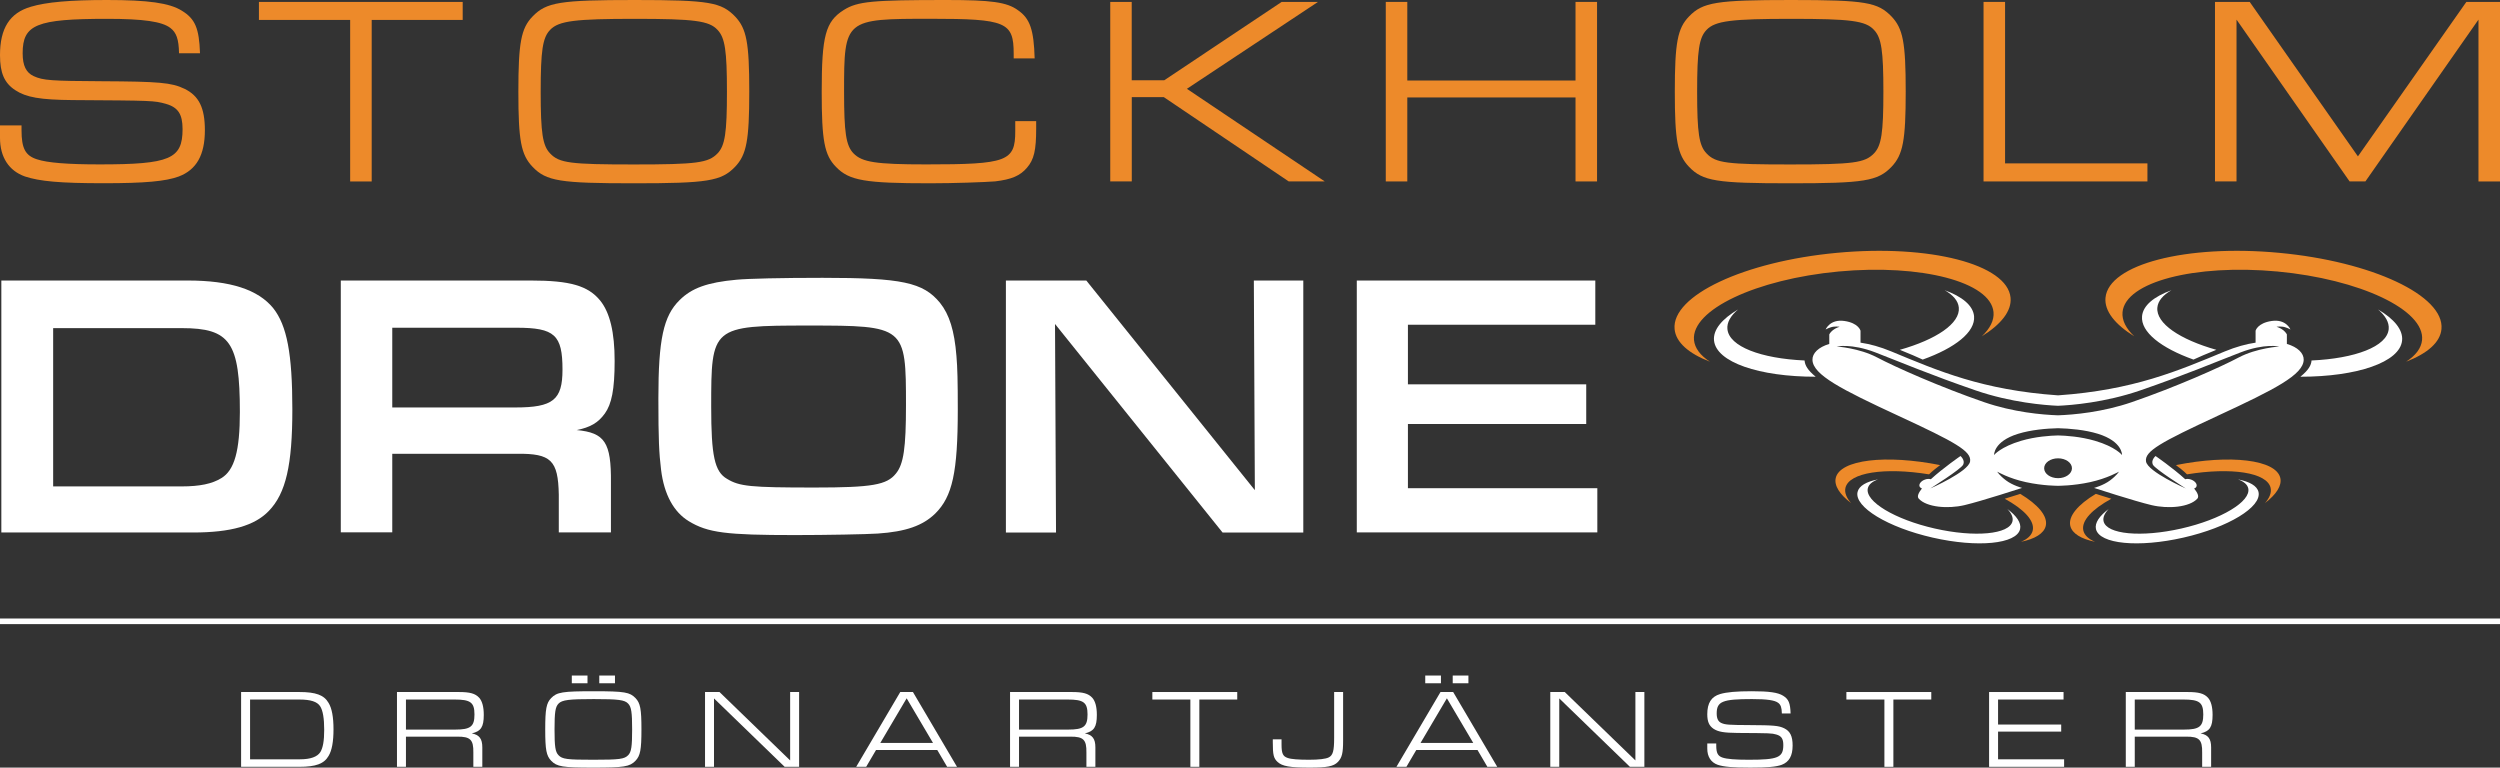
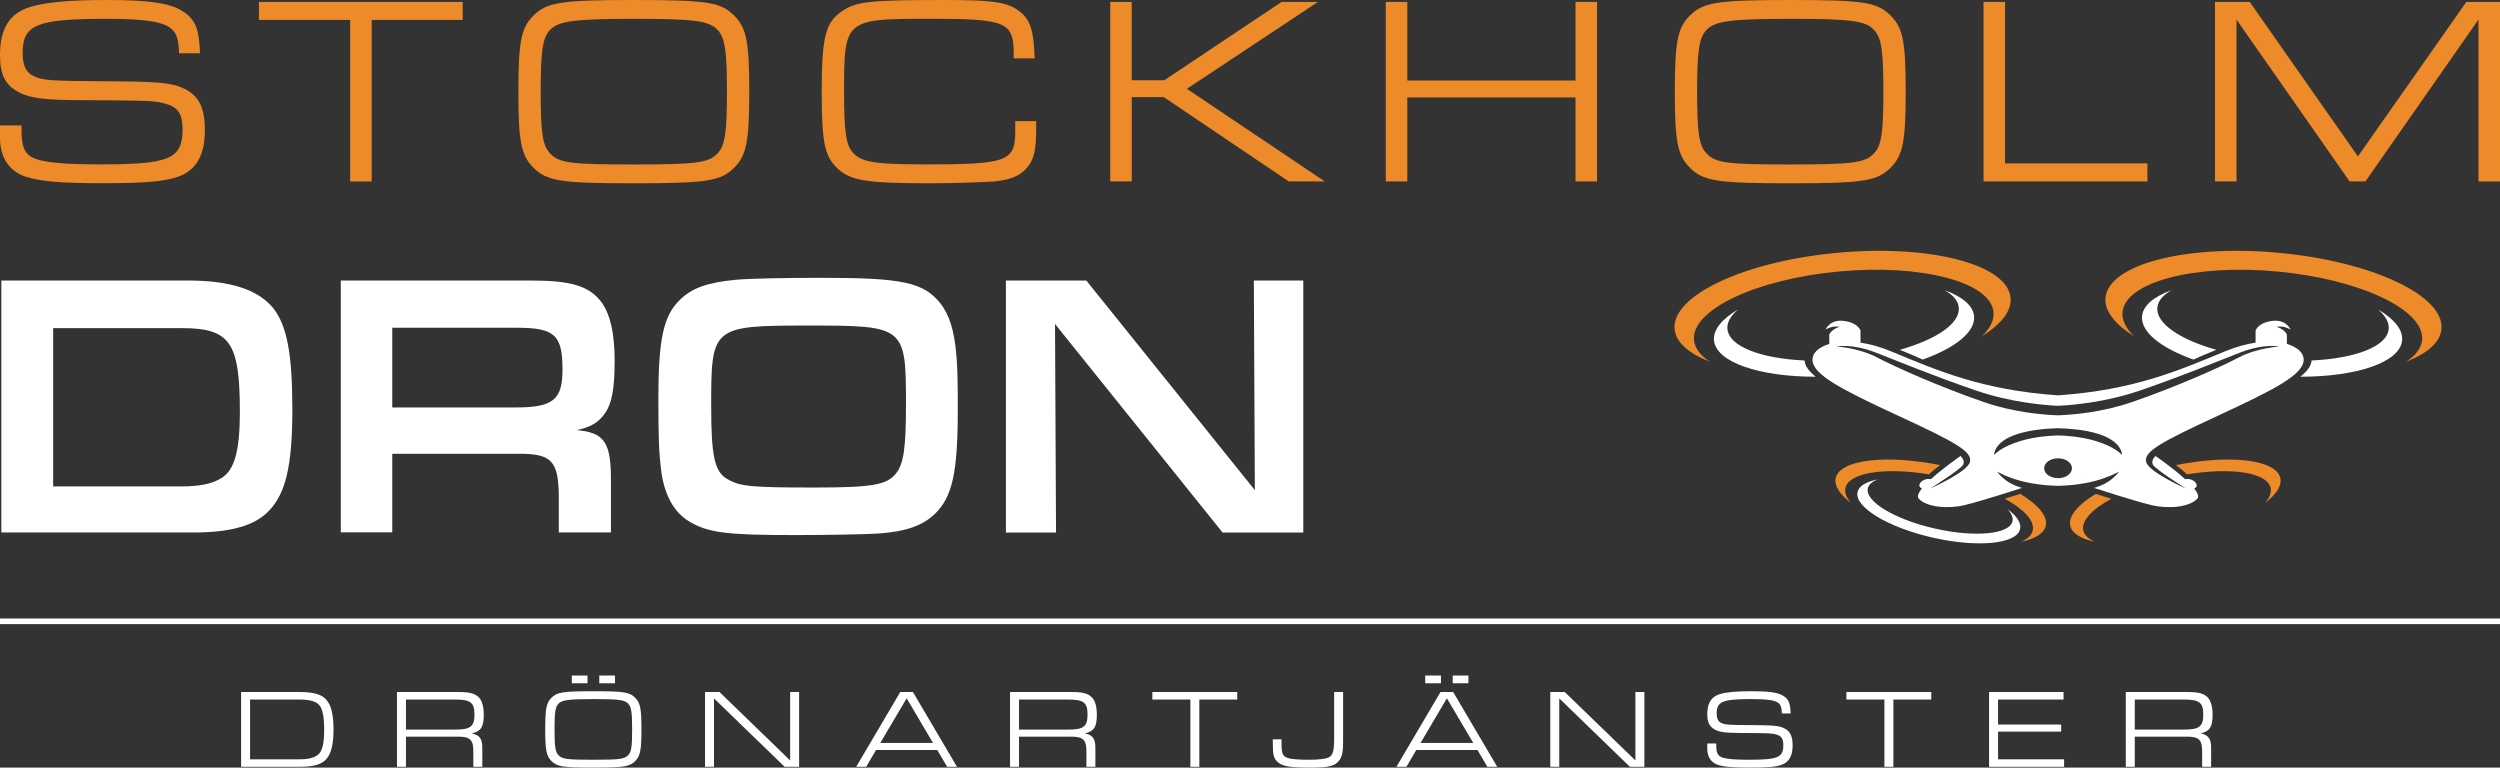
<svg xmlns="http://www.w3.org/2000/svg" id="Lager_1" data-name="Lager 1" viewBox="0 0 445.87 136.9">
  <rect x="0" y="0" width="445.87" height="136.9" fill="#333333" stroke="none" />
  <defs>
    <style>
      .cls-1 {
        fill: none;
        stroke: #fff;
        stroke-miterlimit: 10;
      }

      .cls-2, .cls-3, .cls-4, .cls-5 {
        stroke-width: 0px;
      }

      .cls-2, .cls-4 {
        fill-rule: evenodd;
      }

      .cls-2, .cls-5 {
        fill: #ed8a2a;
      }

      .cls-3, .cls-4 {
        fill: #fff;
      }
    </style>
  </defs>
  <g>
    <path class="cls-5" d="m3.84,22.37v.86c0,3.22.67,4.51,2.74,5.18,1.87.62,5.42.91,11.19.91,12.53,0,14.79-.96,14.79-6.29,0-2.69-.82-3.89-2.98-4.51-2.11-.58-2.3-.58-16.61-.67-5.81-.05-8.3-.48-10.27-1.78C.77,14.79,0,13.01,0,9.84,0,5.04,1.73,2.3,5.52,1.2c2.74-.82,6.96-1.2,13.54-1.2,7.39,0,11.19.53,13.39,1.92,2.35,1.44,3.07,3.12,3.22,7.58h-3.74c-.05-2.54-.48-3.7-1.54-4.51-1.49-1.15-4.8-1.63-11.28-1.63-12.62,0-15.07,1.01-15.07,6.14,0,2.21.62,3.46,1.97,4.08,1.68.77,3.12.86,12.19.91,10.18.05,12.39.24,14.69,1.34,2.59,1.25,3.65,3.41,3.65,7.39,0,4.42-1.49,7.06-4.66,8.26-2.35.86-6,1.2-13.39,1.2-7.78,0-11.42-.34-14.02-1.2C1.59,30.48,0,28.03,0,24.58v-2.21h3.84Z" />
    <path class="cls-5" d="m62.45,3.55h-16.27V.34h36.34v3.22h-16.23v28.8h-3.84V3.55Z" />
    <path class="cls-5" d="m131.09,2.93c2.06,2.16,2.54,4.66,2.54,13.39s-.48,11.28-2.54,13.44c-2.45,2.54-4.9,2.93-18.05,2.93s-15.6-.38-18.05-2.93c-2.06-2.16-2.54-4.66-2.54-13.39s.48-11.33,2.54-13.44c2.45-2.54,4.9-2.93,18.24-2.93s15.41.43,17.86,2.93Zm-32.98,2.4c-1.34,1.39-1.68,3.7-1.68,11.04s.34,9.6,1.68,10.99c1.63,1.73,3.65,1.97,14.93,1.97s13.3-.29,14.93-1.97c1.34-1.39,1.68-3.7,1.68-10.99s-.34-9.65-1.68-11.04c-1.49-1.63-4.18-1.97-14.74-1.97s-13.58.34-15.12,1.97Z" />
    <path class="cls-5" d="m184.8,21.6v1.34c0,3.84-.38,5.52-1.63,6.96-1.2,1.44-2.78,2.11-5.71,2.45-1.82.14-7.3.34-11.62.34-11.57,0-14.4-.48-16.75-2.93-2.06-2.11-2.54-4.66-2.54-13.39,0-9.98.67-12.53,3.94-14.59,2.45-1.54,5.09-1.78,18.29-1.78,8.02,0,10.8.38,12.77,1.82,2.16,1.49,2.83,3.5,2.98,8.59h-3.74v-.82c0-5.66-1.34-6.24-14.79-6.24-15.36,0-15.46.05-15.46,13.01,0,7.3.34,9.6,1.68,10.99,1.54,1.58,3.98,1.97,12.96,1.97,14.4,0,15.89-.53,15.89-5.9v-1.82h3.74Z" />
    <path class="cls-5" d="m198,.34h3.84v13.97h5.81L228.58.34h6.48l-23.38,15.5,24.58,16.51h-6.43l-22.27-15.03h-5.71v15.03h-3.84V.34Z" />
    <path class="cls-5" d="m247.15.34h3.84v14.02h30V.34h3.84v32.02h-3.84v-14.98h-30v14.98h-3.84V.34Z" />
    <path class="cls-5" d="m337.34,2.93c2.06,2.16,2.54,4.66,2.54,13.39s-.48,11.28-2.54,13.44c-2.45,2.54-4.9,2.93-18.05,2.93s-15.6-.38-18.05-2.93c-2.06-2.16-2.54-4.66-2.54-13.39s.48-11.33,2.54-13.44c2.45-2.54,4.9-2.93,18.24-2.93s15.41.43,17.86,2.93Zm-32.98,2.4c-1.34,1.39-1.68,3.7-1.68,11.04s.34,9.6,1.68,10.99c1.63,1.73,3.65,1.97,14.93,1.97s13.3-.29,14.93-1.97c1.34-1.39,1.68-3.7,1.68-10.99s-.34-9.65-1.68-11.04c-1.49-1.63-4.18-1.97-14.74-1.97s-13.58.34-15.12,1.97Z" />
    <path class="cls-5" d="m353.76.34h3.84v28.8h25.39v3.22h-29.23V.34Z" />
    <path class="cls-5" d="m395.04.34h6.19l19.3,27.55L439.87.34h6v32.02h-3.84V3.5l-20.16,28.85h-2.83l-20.16-28.85v28.85h-3.84V.34Z" />
  </g>
  <g>
    <path class="cls-3" d="m.24,50.03h33.24c7.62,0,12.54,1.62,15.24,4.92,2.46,3.1,3.42,8.15,3.42,18.06s-1.14,14.96-4.2,18.12c-2.52,2.63-6.78,3.84-13.5,3.84H.24v-44.94Zm32.16,36.72c3.24,0,5.46-.47,7.08-1.48,2.34-1.41,3.3-4.85,3.3-11.79,0-12.46-1.74-14.96-10.38-14.96H9.48v28.23h22.92Z" />
    <path class="cls-3" d="m60.78,50.03h33.9c7.02,0,10.2.94,12.36,3.57,1.74,2.16,2.58,5.66,2.58,10.78s-.54,7.68-1.74,9.36c-1.2,1.68-2.64,2.49-5.04,2.96,5.04.47,6.18,2.22,6.12,9.36v8.89h-9.3v-6.74c-.12-6.13-1.38-7.34-7.44-7.28h-22.26v14.01h-9.18v-44.94Zm31.14,22.64c6.72,0,8.4-1.35,8.4-6.74,0-6.2-1.38-7.48-8.22-7.48h-22.14v14.22h21.96Z" />
    <path class="cls-3" d="m167.64,54c1.68,2.09,2.58,4.98,2.94,9.5.18,2.09.24,4.51.24,9.5,0,11.25-.96,15.56-4.02,18.59-2.22,2.16-5.22,3.23-10.26,3.57-1.92.13-9.18.27-14.76.27-12.24,0-15.54-.4-18.96-2.49-2.64-1.62-4.38-4.71-4.92-9.16-.36-2.96-.48-5.39-.48-12.73,0-10.51.9-14.69,3.78-17.52,2.16-2.16,4.98-3.17,10.14-3.64,2.04-.2,8.04-.34,15.36-.34,14.16,0,17.94.81,20.94,4.45Zm-40.8,18.53c0,8.76.6,11.59,2.82,12.87,2.22,1.35,4.14,1.55,15.6,1.55,10.32,0,12.9-.47,14.52-2.49,1.38-1.68,1.8-4.58,1.8-12.19,0-14.08-.12-14.21-17.4-14.21s-17.34.2-17.34,14.48Z" />
    <path class="cls-3" d="m179.4,50.03h14.34l30.06,37.39-.18-37.39h8.82v44.94h-14.4l-29.88-37.19.18,37.19h-8.94v-44.94Z" />
-     <path class="cls-3" d="m241.98,50.03h42.54v7.88h-33.42v10.64h31.8v7.07h-31.8v11.45h33.78v7.88h-42.9v-44.94Z" />
  </g>
  <path class="cls-2" d="m406.48,45.09c-16.55-1.54-30.41,2.04-30.97,8.01-.22,2.37,1.7,4.76,5.13,6.88-1.47-1.39-2.23-2.86-2.09-4.32.5-5.37,12.87-8.61,27.62-7.24,14.75,1.38,26.31,6.85,25.8,12.22-.14,1.46-1.15,2.77-2.85,3.87,3.76-1.45,6.1-3.44,6.31-5.82.56-5.97-12.4-12.06-28.95-13.6h0Z" />
  <path class="cls-4" d="m410.29,67.19c10.07,0,17.76-2.59,18.12-6.48.18-1.91-1.43-3.83-4.29-5.52,1.32,1.12,2.01,2.32,1.9,3.5-.29,3.11-5.98,5.25-13.76,5.6-.07.88-.56,1.73-1.98,2.89h0Zm-23.02-15.43c-3.12,1.13-5.06,2.72-5.24,4.63-.26,2.82,3.38,5.67,9.17,7.74.81-.37,2.45-1.1,4.08-1.74-6.5-1.84-10.79-4.71-10.52-7.54.11-1.19,1.01-2.23,2.51-3.09h0Z" />
  <path class="cls-2" d="m390.05,84.6c7.88-1.29,14.28-.34,14.91,2.41.19.84-.18,1.77-1.01,2.72,2.01-1.54,3.05-3.11,2.74-4.48-.75-3.28-8.93-4.23-18.62-2.3.51.37,1.34,1.01,1.98,1.65h0Zm-16.27,3.48c-3.17,1.91-4.94,3.97-4.55,5.7.32,1.37,1.94,2.34,4.42,2.85-1.16-.49-1.89-1.16-2.09-2.01-.4-1.73,1.57-3.8,4.99-5.67l-2.77-.87h0Z" />
-   <path class="cls-4" d="m376.12,90.75c-1.68,1.24-2.56,2.51-2.31,3.61.61,2.67,7.6,3.35,15.6,1.52,8-1.82,14-5.47,13.39-8.13-.25-1.1-1.6-1.86-3.65-2.25,1.02.37,1.66.9,1.82,1.59.53,2.34-4.81,5.55-11.93,7.17-7.13,1.62-13.33,1.05-13.87-1.29-.16-.69.19-1.45.94-2.22h0Z" />
  <path class="cls-4" d="m367.05,86.64s2.65.02,5.72-.65c3.07-.67,5.14-1.87,5.14-1.87,0,0-.37.65-1.57,1.55-1.19.9-2.87,1.35-2.87,1.35,0,0,7.25,2.36,10.26,3.07,3.01.71,6.76.37,8.16-1.15.34-.38.06-1.04-.57-1.82.21-.07.36-.19.42-.37.16-.42-.27-.96-.94-1.21-.39-.14-.78-.16-1.07-.07-2.23-2.04-5.29-4.14-5.29-4.14,0,0-.87.73-.48,1.54.39.8,5.88,4.25,5.88,4.25,0,0-6.79-2.98-7.1-4.81-.31-1.83,2.64-3.44,12.8-8.16,10.17-4.71,15.25-7.31,15.32-9.98.03-1.17-1.06-2.27-3-2.83v-1.7s-.16-.36-.65-.76c-.5-.4-1.19-.6-1.19-.6,0,0,.36-.08,1.02-.02.67.06,1.46.5,1.46.5,0,0-.76-1.88-3.32-1.52-2.56.36-2.9,1.74-2.9,1.74v2.13c-1.66.24-3.51.75-5.5,1.57-8.37,3.47-16.25,6.88-29.73,7.83-13.49-.94-21.36-4.36-29.73-7.83-2-.83-3.84-1.33-5.5-1.57v-2.13s-.34-1.38-2.9-1.74c-2.56-.36-3.32,1.52-3.32,1.52,0,0,.79-.44,1.46-.5.67-.06,1.03.02,1.03.02,0,0-.7.2-1.19.6-.5.4-.65.76-.65.76v1.7c-1.94.57-3.03,1.67-3,2.83.06,2.67,5.15,5.27,15.31,9.98,10.17,4.71,13.11,6.33,12.8,8.16-.31,1.83-7.1,4.81-7.1,4.81,0,0,5.49-3.44,5.87-4.25.39-.81-.48-1.54-.48-1.54,0,0-3.05,2.1-5.29,4.14-.29-.09-.68-.08-1.07.07-.68.25-1.1.79-.94,1.21.07.17.22.29.42.37-.62.78-.91,1.44-.56,1.82,1.39,1.52,5.15,1.86,8.15,1.15,3.01-.71,10.27-3.07,10.27-3.07,0,0-1.68-.45-2.87-1.35-1.19-.9-1.56-1.55-1.56-1.55,0,0,2.06,1.21,5.13,1.87,3.07.67,5.72.65,5.72.65h0Zm0-4.9c1.37,0,2.48.79,2.48,1.77s-1.11,1.77-2.48,1.77-2.48-.79-2.48-1.77,1.11-1.77,2.48-1.77h0Zm0-5.37c2.06.05,4.8.28,7.13,1,4.4,1.37,4.28,3.78,4.28,3.78,0,0-1.15-1.46-4.84-2.54-2.56-.75-5.2-.92-6.57-.95-1.37.03-4.01.2-6.57.95-3.69,1.09-4.84,2.54-4.84,2.54,0,0-.12-2.42,4.28-3.78,2.34-.72,5.07-.95,7.13-1h0Zm0-4c2.32-.1,8.34-.57,14.63-2.73,8.03-2.76,13.64-5.15,17.92-6.79,4.28-1.64,6.91-1.05,6.91-1.05,0,0-4,.25-7.23,1.95-3.22,1.71-11.22,5.27-19.07,7.97-5.24,1.8-10.36,2.25-13.18,2.35-2.82-.1-7.93-.54-13.18-2.35-7.84-2.7-15.84-6.26-19.07-7.97-3.23-1.7-7.22-1.95-7.22-1.95,0,0,2.63-.59,6.91,1.05,4.28,1.65,9.89,4.03,17.92,6.79,6.29,2.16,12.32,2.63,14.63,2.73h0Z" />
  <path class="cls-2" d="m327.62,45.09c16.54-1.54,30.41,2.04,30.96,8.01.22,2.37-1.7,4.76-5.13,6.88,1.47-1.39,2.23-2.86,2.09-4.32-.5-5.37-12.87-8.61-27.62-7.24-14.75,1.38-26.3,6.85-25.8,12.22.14,1.46,1.15,2.77,2.85,3.87-3.76-1.45-6.09-3.44-6.31-5.82-.55-5.97,12.41-12.06,28.95-13.6h0Z" />
  <path class="cls-4" d="m323.81,67.19c-10.07,0-17.75-2.59-18.12-6.48-.18-1.91,1.43-3.83,4.29-5.52-1.32,1.12-2.02,2.32-1.9,3.5.29,3.11,5.98,5.25,13.76,5.6.07.88.56,1.73,1.97,2.89h0Zm23.02-15.43c3.12,1.13,5.06,2.72,5.24,4.63.26,2.82-3.38,5.67-9.16,7.74-.81-.37-2.45-1.1-4.08-1.74,6.5-1.84,10.79-4.71,10.52-7.54-.11-1.19-1.02-2.23-2.52-3.09h0Z" />
  <path class="cls-2" d="m344.04,84.6c-7.87-1.29-14.28-.34-14.91,2.41-.19.84.18,1.77,1.01,2.72-2.02-1.54-3.05-3.11-2.74-4.48.75-3.28,8.93-4.23,18.62-2.3-.5.37-1.33,1.01-1.98,1.65h0Zm16.27,3.48c3.17,1.91,4.94,3.97,4.55,5.7-.32,1.37-1.93,2.34-4.42,2.85,1.16-.49,1.89-1.16,2.09-2.01.4-1.73-1.57-3.8-4.99-5.67l2.77-.87h0Z" />
  <path class="cls-4" d="m357.97,90.75c1.68,1.24,2.56,2.51,2.31,3.61-.61,2.67-7.59,3.35-15.6,1.52-8-1.82-14-5.47-13.39-8.13.25-1.1,1.59-1.86,3.65-2.25-1.02.37-1.66.9-1.82,1.59-.53,2.34,4.81,5.55,11.93,7.17,7.13,1.62,13.34,1.05,13.87-1.29.16-.69-.19-1.45-.94-2.22h0Z" />
  <line class="cls-1" y1="110.81" x2="445.87" y2="110.81" />
  <g>
    <path class="cls-3" d="m43,123.42h10.38c2.94,0,4.42.54,5.22,1.94.6.98.88,2.56.88,4.72s-.28,3.76-.88,4.74c-.8,1.4-2.28,1.94-5.22,1.94h-10.38v-13.34Zm10.5,12c1.88,0,3.1-.44,3.64-1.3.46-.76.68-2,.68-3.96,0-2.06-.24-3.46-.72-4.2-.54-.82-1.68-1.2-3.72-1.2h-8.78v10.66h8.9Z" />
    <path class="cls-3" d="m70.8,123.42h11c2.02,0,2.96.26,3.66,1.02.54.6.82,1.62.82,3.06,0,2.16-.5,2.92-2.14,3.3,1.36.26,1.88.96,1.88,2.5v3.46h-1.6v-2.54c.04-2.3-.54-2.86-2.86-2.84h-9.16v5.38h-1.6v-13.34Zm10.38,6.7c2.74,0,3.44-.54,3.44-2.7s-.72-2.66-3.54-2.66h-8.68v5.36h8.78Z" />
    <path class="cls-3" d="m113.34,124.5c.86.9,1.06,1.94,1.06,5.58s-.2,4.7-1.06,5.6c-1.02,1.06-2.04,1.22-7.52,1.22s-6.5-.16-7.52-1.22c-.86-.9-1.06-1.94-1.06-5.58s.2-4.72,1.06-5.6c1.02-1.06,2.04-1.22,7.6-1.22s6.42.18,7.44,1.22Zm-13.74,1c-.56.58-.7,1.54-.7,4.6s.14,4,.7,4.58c.68.72,1.52.82,6.22.82s5.54-.12,6.22-.82c.56-.58.7-1.54.7-4.58s-.14-4.02-.7-4.6c-.62-.68-1.74-.82-6.14-.82s-5.66.14-6.3.82Zm2.38-5.02h2.8v1.38h-2.8v-1.38Zm4.9,0h2.8v1.38h-2.8v-1.38Z" />
    <path class="cls-3" d="m125.74,123.42h2.58l12.6,12.2v-12.2h1.6v13.34h-2.58l-12.6-12.2v12.2h-1.6v-13.34Z" />
    <path class="cls-3" d="m156.24,133.76l-1.76,3h-1.78l7.86-13.34h2.26l7.86,13.34h-1.76l-1.76-3h-10.92Zm5.46-9.22l-4.7,7.96h9.4l-4.7-7.96Z" />
    <path class="cls-3" d="m180.14,123.42h11c2.02,0,2.96.26,3.66,1.02.54.6.82,1.62.82,3.06,0,2.16-.5,2.92-2.14,3.3,1.36.26,1.88.96,1.88,2.5v3.46h-1.6v-2.54c.04-2.3-.54-2.86-2.86-2.84h-9.16v5.38h-1.6v-13.34Zm10.38,6.7c2.74,0,3.44-.54,3.44-2.7s-.72-2.66-3.54-2.66h-8.68v5.36h8.78Z" />
    <path class="cls-3" d="m212.3,124.76h-6.78v-1.34h15.14v1.34h-6.76v12h-1.6v-12Z" />
    <path class="cls-3" d="m239.54,123.42v8.7c0,2.2-.2,3.02-.94,3.78-.76.78-1.9,1-5.04,1-3.52,0-4.86-.24-5.7-1-.72-.68-.86-1.26-.86-3.52v-.52h1.56v.94c0,1.58.24,2.1,1.1,2.38.6.22,1.92.32,3.8.32,1.76,0,2.96-.14,3.52-.42.74-.38.96-1.14.96-3.46v-8.2h1.6Z" />
    <path class="cls-3" d="m252.59,133.76l-1.76,3h-1.78l7.86-13.34h2.26l7.86,13.34h-1.76l-1.76-3h-10.92Zm5.46-9.22l-4.7,7.96h9.4l-4.7-7.96Zm-3.86-4.06h2.8v1.38h-2.8v-1.38Zm4.9,0h2.8v1.38h-2.8v-1.38Z" />
    <path class="cls-3" d="m276.49,123.42h2.58l12.6,12.2v-12.2h1.6v13.34h-2.58l-12.6-12.2v12.2h-1.6v-13.34Z" />
    <path class="cls-3" d="m306.09,132.6v.36c0,1.34.28,1.88,1.14,2.16.78.26,2.26.38,4.66.38,5.22,0,6.16-.4,6.16-2.62,0-1.12-.34-1.62-1.24-1.88-.88-.24-.96-.24-6.92-.28-2.42-.02-3.46-.2-4.28-.74-.8-.54-1.12-1.28-1.12-2.6,0-2,.72-3.14,2.3-3.6,1.14-.34,2.9-.5,5.64-.5,3.08,0,4.66.22,5.58.8.98.6,1.28,1.3,1.34,3.16h-1.56c-.02-1.06-.2-1.54-.64-1.88-.62-.48-2-.68-4.7-.68-5.26,0-6.28.42-6.28,2.56,0,.92.26,1.44.82,1.7.7.32,1.3.36,5.08.38,4.24.02,5.16.1,6.12.56,1.08.52,1.52,1.42,1.52,3.08,0,1.84-.62,2.94-1.94,3.44-.98.36-2.5.5-5.58.5-3.24,0-4.76-.14-5.84-.5-1.2-.42-1.86-1.44-1.86-2.88v-.92h1.6Z" />
    <path class="cls-3" d="m336.08,124.76h-6.78v-1.34h15.14v1.34h-6.76v12h-1.6v-12Z" />
    <path class="cls-3" d="m354.75,123.42h13.28v1.34h-11.68v4.46h11.26v1.26h-11.26v4.94h11.78v1.34h-13.38v-13.34Z" />
    <path class="cls-3" d="m379.13,123.42h11c2.02,0,2.96.26,3.66,1.02.54.6.82,1.62.82,3.06,0,2.16-.5,2.92-2.14,3.3,1.36.26,1.88.96,1.88,2.5v3.46h-1.6v-2.54c.04-2.3-.54-2.86-2.86-2.84h-9.16v5.38h-1.6v-13.34Zm10.38,6.7c2.74,0,3.44-.54,3.44-2.7s-.72-2.66-3.54-2.66h-8.68v5.36h8.78Z" />
  </g>
</svg>